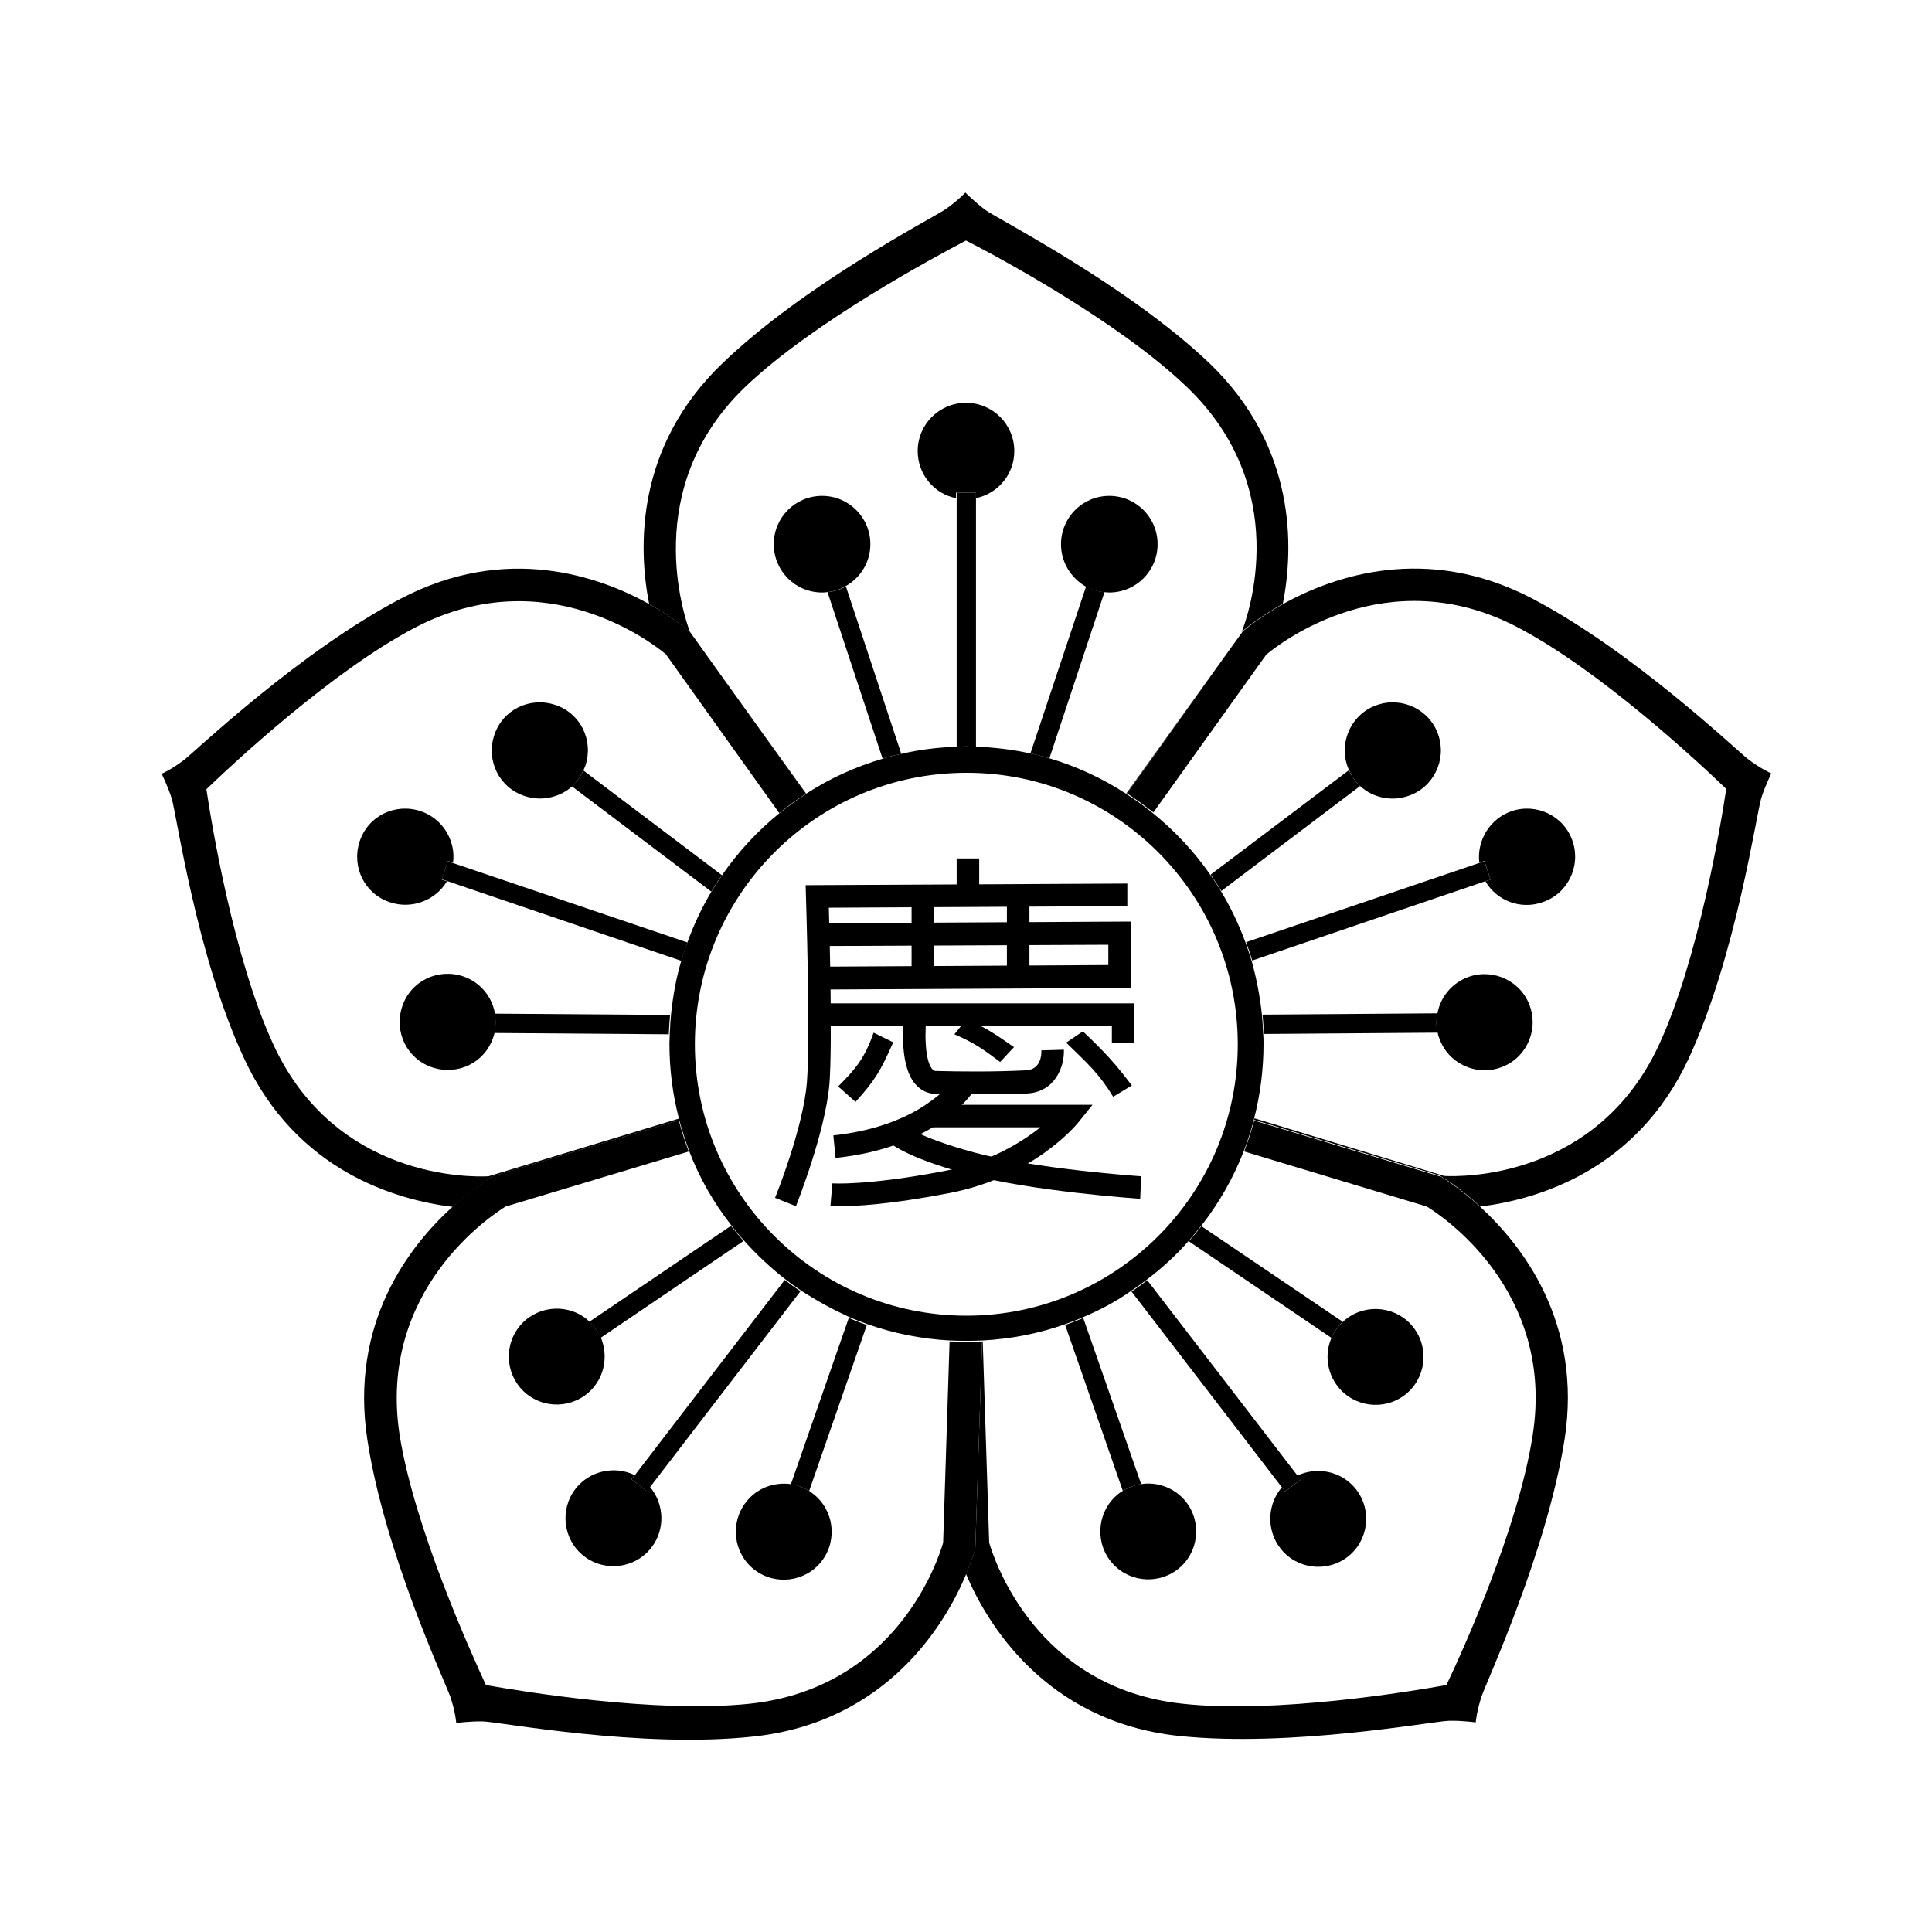
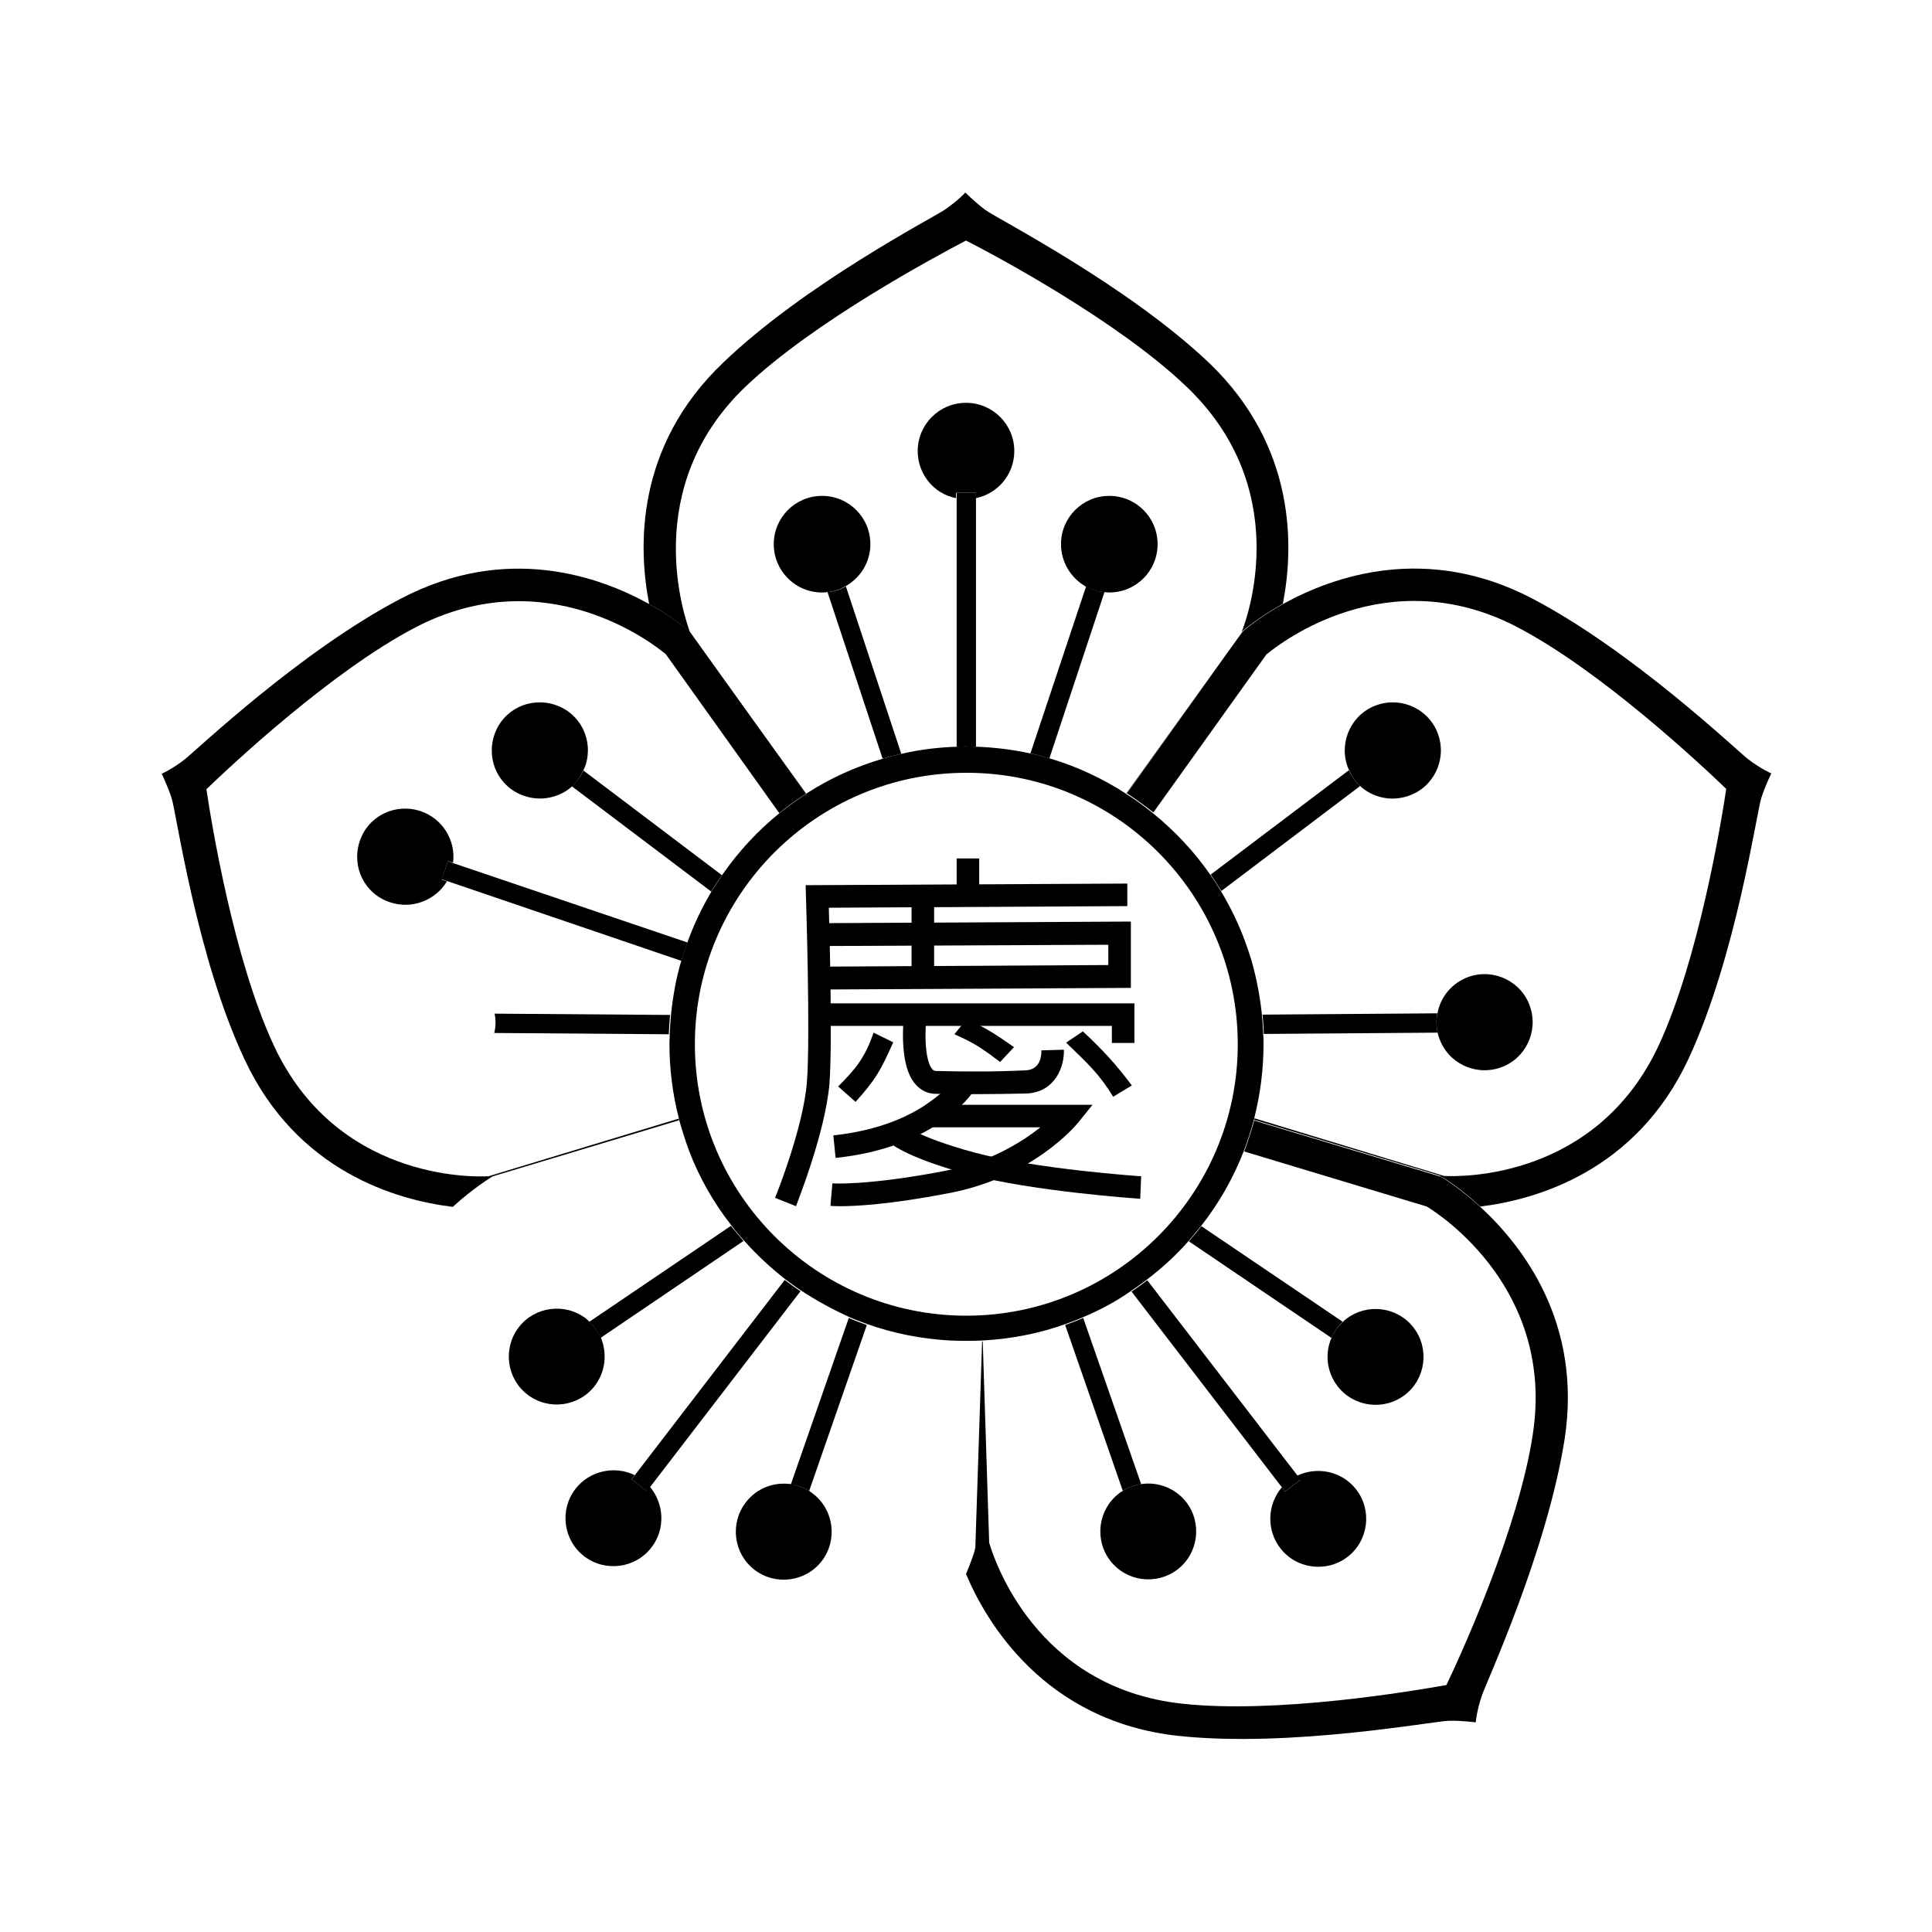
<svg xmlns="http://www.w3.org/2000/svg" version="1.1" id="레이어_1" x="0px" y="0px" viewBox="0 0 600 600" style="enable-background:new 0 0 600 600;" xml:space="preserve">
  <g>
-     <path d="M393.3,203.2l-4.3,6L393.3,203.2C393.4,203.2,393.3,203.2,393.3,203.2z" />
+     <path d="M393.3,203.2l-4.3,6L393.3,203.2C393.4,203.2,393.3,203.2,393.3,203.2" />
    <path d="M214.3,196.4l35.8,50.2c0.1-0.1,0.2-0.1,0.2-0.2L214.3,196.4c-1.7-4.7-15.7-44.8,17.2-76.3c21.2-20.2,59-40.4,68.5-45.4   c9.6,4.9,47.3,25.1,68.5,45.4c33,31.5,19.2,70.9,17.1,76.2l0.4-0.4c0.1-0.1,4.6-4,12.4-8.4c3.4-17.4,4.3-48.7-22.9-74.8   C350,88.5,310,68.1,306,65.2c-3.2-2.4-6.2-5.4-6.2-5.4s-2.5,2.7-6.5,5.4c-3.9,2.6-43.4,23.1-68.8,47.5   c-27.3,26.1-26.3,57.5-22.9,74.9c7.6,4.2,12.1,8.2,12.2,8.3L214.3,196.4z" />
    <path d="M349.9,246.5l30.9-43.3l-31,43.2C349.9,246.5,349.9,246.5,349.9,246.5z" />
    <path d="M262.7,182.1c-1.7,1-3.7,1.6-5.7,1.8l17.1,51.7c1.9-0.6,3.9-1.1,5.8-1.5L262.7,182.1z" />
    <path d="M270.3,169c0-8.3-6.7-15-15-15s-15,6.7-15,15s6.7,15,15,15c0.5,0,1,0,1.5-0.1c2.1-0.2,4-0.8,5.7-1.8   C267.2,179.5,270.3,174.6,270.3,169z" />
    <path d="M343,183.9c-2.1-0.2-4-0.8-5.7-1.8L320,234c2,0.4,3.9,0.9,5.9,1.5L343,183.9z" />
    <path d="M344.5,184c8.3,0,15-6.7,15-15s-6.7-15-15-15s-15,6.7-15,15c0,5.6,3.1,10.5,7.6,13.1c1.7,1,3.7,1.6,5.7,1.8   C343.4,183.9,344,184,344.5,184z" />
    <path d="M303.1,153v1.7c6.8-1.4,11.9-7.4,11.9-14.6c0-8.3-6.7-15-15-15s-15,6.7-15,15c0,7.2,5.1,13.3,11.9,14.6V153H303.1z" />
    <path d="M303.1,231.9V153h-6v78.9c1,0,2-0.1,3-0.1C301.1,231.9,302.1,231.9,303.1,231.9z" />
    <path d="M542.8,235.7c-3.7-2.9-35.9-33.6-67.1-49.9c-32.7-17-61.5-6.9-77.1,1.7c-7.7,4.3-12.3,8.3-12.4,8.4l-0.4,0.4l0,0l-4.9,6.8   L350,246.4c2.8,1.8,5.5,3.8,8.2,5.9l30.9-43.2l4.3-6c0,0,0,0,0.1,0c4.1-3.4,37.4-29.3,77.6-8.4c26.1,13.6,57.3,42.9,65,50.3   c-1.6,10.7-8.6,52.9-20.9,79.5c-19.3,41.6-61.3,41-66.7,40.7l-58.9-17.9c0,0.2-0.1,0.4-0.1,0.5l57.6,17.3l0.5,0.3   c0.2,0.1,5.4,3.1,12.1,9.3c17.3-2.1,48.4-10.9,64.7-45.9c14.8-31.9,21.1-76.4,22.6-81c1.2-3.8,3.1-7.6,3.1-7.6   S546.7,238.7,542.8,235.7z" />
    <path d="M418.9,239.2L376,271.6c1.1,1.7,2.2,3.3,3.3,5.1l43.1-32.6C421,242.9,419.8,241.1,418.9,239.2z" />
    <path d="M422.5,244.2c3.9,3.5,9.5,4.8,14.8,3c7.9-2.6,12-11.2,9.4-18.9c-2.6-7.9-11.2-12-18.9-9.4c-7.9,2.6-12,11.2-9.4,18.9   c0.2,0.5,0.3,0.9,0.6,1.4C419.8,241.1,421,242.9,422.5,244.2z" />
    <path d="M446.4,314.7l-54.3,0.4c0.2,2,0.3,4,0.4,6l54-0.4C446,318.7,446,316.6,446.4,314.7z" />
    <path d="M446.5,320.8c0.1,0.5,0.2,1,0.4,1.4c2.6,7.9,11.2,12,18.9,9.4c7.9-2.6,12-11.2,9.4-18.9c-2.6-7.9-11.2-12-18.9-9.4   c-5.3,1.8-9,6.3-9.9,11.5C446,316.6,446,318.7,446.5,320.8z" />
-     <path d="M462.9,273.2l-1.6,0.5c3.5,6,10.9,8.9,17.7,6.5c7.9-2.6,12-11.2,9.4-18.9c-2.6-7.9-11.2-12-18.9-9.4   c-6.8,2.3-10.9,9.1-10.1,16l1.6-0.5L462.9,273.2z" />
-     <path d="M462.9,273.2l-1.9-5.7l-1.6,0.5L387,292.6c0.7,1.9,1.3,3.8,1.9,5.7l72.6-24.7L462.9,273.2z" />
    <path d="M447,365.3L389.5,348c-0.9,3.3-1.9,6.4-3.1,9.6l56.7,17.1c4.3,2.6,39.9,25.9,32.9,70.9c-4.4,29-22.1,67.9-26.8,77.7   c-10.6,1.9-52.8,9-82,5.8c-45.6-4.9-58.5-44.9-60-50l-2-62.5H305l-2.1,64l-0.1,0.5c0,0.1-0.8,3.1-2.8,7.7   c6.2,14.8,24.3,45.8,66,50.3c34.9,3.7,79.1-4.6,84-4.7c4-0.1,8.3,0.5,8.3,0.5s0.3-3.6,1.9-8.3c1.5-4.4,20.2-44.8,25.7-79.6   c5.6-36.2-13.1-60.2-26.3-72.3c-6.6-6-12-9.2-12.1-9.3L447,365.3z" />
    <path d="M417,410.5l-43.9-29.7c-1.2,1.6-2.5,3.1-3.9,4.7l44.3,30C414.3,413.7,415.5,411.9,417,410.5z" />
    <path d="M413.5,415.5c-2.1,4.8-1.5,10.6,1.9,15c5,6.5,14.4,7.7,20.9,2.7s7.7-14.4,2.7-20.9s-14.4-7.7-20.9-2.7   c-0.4,0.3-0.8,0.6-1.1,1C415.5,411.9,414.3,413.7,413.5,415.5z" />
    <path d="M354.4,460.9l-18-51.6c-1.8,0.8-3.7,1.5-5.6,2.2l17.9,51.5C350.5,461.9,352.4,461.2,354.4,460.9z" />
    <path d="M347.5,463.8c-6.5,5-7.7,14.4-2.7,20.9s14.4,7.7,20.9,2.7s7.7-14.4,2.7-20.9c-3.4-4.4-8.9-6.4-14-5.6c-2,0.3-3.9,1-5.7,2.1   C348.3,463.2,347.9,463.5,347.5,463.8z" />
    <path d="M399.1,463.2l-1-1.3c-4.5,5.2-4.9,13.2-0.5,18.9c5,6.5,14.4,7.7,20.9,2.7s7.7-14.4,2.7-20.9c-4.4-5.7-12.1-7.3-18.4-4.3   l1,1.3L399.1,463.2z" />
    <path d="M399.1,463.2l4.8-3.7l-1-1.3l-46.6-60.6c-1.6,1.2-3.2,2.4-4.9,3.5l46.7,60.8L399.1,463.2z" />
    <path d="M153.1,365.3l57.8-17.4c0-0.2-0.1-0.4-0.1-0.5l-59.1,17.9c-5.4,0.3-47.4,0.9-66.7-40.7c-12.4-26.6-19.3-68.8-20.9-79.5   c7.7-7.4,38.9-36.7,65-50.3c40.4-21,73.8,5.1,77.7,8.4l35.2,49.3c2.6-2.1,5.3-4.1,8.2-5.9l-35.8-50.2L214,196   c-0.1-0.1-4.5-4-12.2-8.3c-15.6-8.7-44.5-19-77.3-1.8c-31.2,16.3-63.4,47-67.1,49.9c-3.8,3-7.2,4.5-7.2,4.5s1.9,3.8,3.1,7.6   c1.5,4.6,7.7,49.2,22.6,81c16.3,35,47.4,43.8,64.7,45.9c6.6-6,12-9.2,12.1-9.3L153.1,365.3z" />
    <path d="M177.6,244.2l43.3,32.7c1-1.7,2.1-3.4,3.3-5.1l-43-32.5C180.3,241.1,179.1,242.9,177.6,244.2z" />
    <path d="M181.2,239.2c0.2-0.5,0.4-0.9,0.6-1.4c2.6-7.9-1.5-16.3-9.4-18.9c-7.9-2.6-16.3,1.5-18.9,9.4c-2.6,7.9,1.5,16.3,9.4,18.9   c5.3,1.8,11,0.4,14.8-3C179.1,242.9,180.3,241.1,181.2,239.2z" />
    <path d="M153.5,320.8l54.2,0.4c0.1-2,0.2-4,0.4-6l-54.5-0.4C154,316.6,154,318.7,153.5,320.8z" />
-     <path d="M153.7,314.7c-0.9-5.1-4.5-9.7-9.9-11.5c-7.9-2.6-16.3,1.5-18.9,9.4s1.5,16.3,9.4,18.9s16.3-1.5,18.9-9.4   c0.2-0.5,0.3-1,0.4-1.4C154,318.7,154,316.6,153.7,314.7z" />
    <path d="M139.1,267.4l1.6,0.5c0.9-6.8-3.2-13.7-10.1-16c-7.9-2.6-16.3,1.5-18.9,9.4s1.5,16.3,9.4,18.9c6.8,2.3,14.2-0.6,17.7-6.5   l-1.6-0.5L139.1,267.4z" />
    <path d="M139.1,267.4l-1.9,5.7l1.6,0.5l72.8,24.8c0.6-1.9,1.2-3.8,1.9-5.7L140.6,268L139.1,267.4z" />
-     <path d="M302.9,480.6l2.1-64c-1.6,0.1-3.2,0.1-4.9,0.1c-1.7,0-3.4-0.1-5.2-0.1l-2,62.5c-1.5,5.2-14.4,45.1-60,50   c-29.2,3.1-71.4-3.9-82-5.8c-4.5-9.8-22.2-48.7-26.8-77.7c-6.9-45,28.6-68.2,32.9-70.9l56.9-17.1c-1.2-3.1-2.2-6.3-3.1-9.7   L153,365.3l-0.5,0.3c-0.2,0.1-5.4,3.1-12.1,9.3c-13.3,12.1-31.9,36-26.3,72.3c5.3,34.7,24.1,75.1,25.7,79.6   c1.6,4.6,1.9,8.3,1.9,8.3s4.2-0.6,8.3-0.5c4.9,0.1,49,8.5,84,4.7c41.8-4.5,59.8-35.5,66-50.3c1.9-4.6,2.8-7.6,2.8-7.7L302.9,480.6z   " />
    <path d="M186.5,415.5l44.4-30.1c-1.3-1.5-2.6-3.1-3.9-4.7l-44,29.8C184.6,411.9,185.7,413.7,186.5,415.5z" />
    <path d="M183.1,410.5c-0.4-0.3-0.7-0.7-1.1-1c-6.5-5-15.9-3.8-20.9,2.7s-3.8,15.9,2.7,20.9s15.9,3.8,20.9-2.7   c3.4-4.4,3.9-10.2,1.9-15C185.7,413.7,184.6,411.9,183.1,410.5z" />
    <path d="M251.3,463l17.9-51.5c-1.9-0.7-3.8-1.4-5.6-2.2l-18,51.7C247.6,461.2,249.5,461.9,251.3,463z" />
    <path d="M231.6,466.6c-5,6.5-3.8,15.9,2.7,20.9s15.9,3.8,20.9-2.7c5-6.5,3.8-15.9-2.7-20.9c-0.4-0.3-0.8-0.6-1.2-0.9   c-1.8-1.1-3.7-1.8-5.7-2.1C240.4,460.2,235,462.1,231.6,466.6z" />
    <path d="M196.1,459.4l1-1.3c-6.2-3-14-1.4-18.4,4.3c-5,6.5-3.8,15.9,2.7,20.9s15.9,3.8,20.9-2.7c4.4-5.7,4-13.6-0.5-18.9l-1,1.3   L196.1,459.4z" />
    <path d="M196.1,459.4l4.8,3.7l1-1.3l46.7-60.8c-1.7-1.1-3.3-2.3-4.9-3.5l-46.6,60.7L196.1,459.4z" />
    <path d="M325.9,235.5c-1.9-0.6-3.9-1.1-5.9-1.5c-5.4-1.2-11.1-1.9-16.8-2.1c-1,0-2-0.1-3-0.1s-2,0-3,0.1   c-5.9,0.2-11.7,0.9-17.2,2.2c-2,0.4-3.9,0.9-5.8,1.5c-8.5,2.5-16.4,6.1-23.7,10.8c-0.1,0.1-0.2,0.1-0.2,0.2   c-2.8,1.8-5.5,3.8-8.2,5.9c-6.8,5.5-12.8,12-17.8,19.2c-1.1,1.7-2.2,3.3-3.3,5.1c-3,5-5.5,10.3-7.5,15.8c-0.7,1.9-1.3,3.8-1.9,5.7   c-1.6,5.3-2.6,11-3.2,16.7c-0.2,2-0.3,4-0.4,6c0,1-0.1,2-0.1,3.1c0,8,1,15.7,2.9,23.1c0,0.2,0.1,0.4,0.1,0.5   c0.9,3.3,1.9,6.4,3.1,9.7c3.2,8.4,7.6,16.1,13.1,23.1c1.2,1.6,2.5,3.2,3.9,4.7c3.9,4.4,8.3,8.5,12.9,12.1c1.6,1.2,3.2,2.4,4.9,3.5   c4.7,3.1,9.7,5.8,14.9,8.2c1.8,0.8,3.7,1.5,5.6,2.2c8.2,2.9,16.7,4.6,25.7,5.1c1.7,0.1,3.4,0.1,5.2,0.1c1.6,0,3.3,0,4.9-0.1h0.1   c9-0.5,17.6-2.2,25.7-5.1c1.9-0.7,3.8-1.4,5.6-2.2c5.2-2.2,10.3-4.9,14.9-8.2c1.7-1.1,3.3-2.3,4.9-3.5c4.7-3.6,9.1-7.6,13-12.1   c1.3-1.5,2.6-3.1,3.9-4.7c5.4-6.9,9.9-14.8,13.1-23.1c1.2-3.1,2.2-6.3,3.1-9.6c0-0.2,0.1-0.4,0.1-0.5c1.9-7.4,2.9-15.2,2.9-23.1   c0-1,0-2.1-0.1-3.1c-0.1-2-0.2-4-0.4-6c-0.6-5.7-1.7-11.4-3.2-16.7c-0.6-1.9-1.2-3.8-1.9-5.7c-2-5.5-4.6-10.9-7.6-15.9   c-1-1.7-2.1-3.4-3.3-5.1c-5-7.2-11.1-13.7-17.9-19.2c-2.6-2.1-5.3-4.1-8.2-5.9c0,0-0.1,0-0.1-0.1   C342.5,241.8,334.4,238,325.9,235.5z M384.4,324.3c0,46.5-37.8,84.3-84.3,84.3s-84.3-37.8-84.3-84.3s37.8-84.3,84.3-84.3   C346.6,239.9,384.4,277.8,384.4,324.3z" />
    <g>
      <g>
        <path d="M247.2,374.6l-6.5-2.6c0.1-0.2,8.8-21.7,9.9-36c1.1-14.6-0.3-57.1-0.3-57.5l-0.1-3.6l99.9-0.5v7l-92.7,0.5     c0.3,10.8,1.1,42.1,0.2,54.6C256.3,351.8,247.5,373.7,247.2,374.6z" />
      </g>
      <g>
        <polygon points="255.2,307.3 255.1,300.2 344.2,299.7 344.2,293.4 254.8,293.8 254.8,286.7 351.2,286.2 351.2,306.8    " />
      </g>
      <g>
        <rect x="283.1" y="277.1" width="7" height="25.5" />
      </g>
      <g>
-         <rect x="312.7" y="277.1" width="7" height="25.5" />
-       </g>
+         </g>
      <g>
        <polygon points="352.3,323.9 345.3,323.9 345.3,318.6 256.3,318.6 256.3,311.6 352.3,311.6    " />
      </g>
      <g>
        <path d="M259.5,359.6l-0.7-7c14.3-1.5,23.8-6.1,29.1-9.8c5.8-3.9,8.4-7.5,8.4-7.5l5.8,3.9C301.6,340,290.3,356.4,259.5,359.6z" />
      </g>
      <g>
        <path d="M260.8,374.6c-1.8,0-2.7-0.1-2.9-0.1l0.6-7c0.1,0,10.4,0.8,34.6-3.8c14.1-2.6,24.2-9,30-13.6h-34.4v-7h50.6l-4.6,5.7     c-0.6,0.7-14,16.9-40.3,21.8C276.2,374.1,265.6,374.6,260.8,374.6z" />
      </g>
      <g>
        <path d="M354.1,372.3c-1.3-0.1-33.3-2.3-53.3-7.6c-19.9-5.3-25-10-25.8-10.9l5.2-4.7l-0.1-0.1c0,0,4.4,4,22.4,8.9     c19.4,5.2,51.6,7.4,51.9,7.4L354.1,372.3z" />
      </g>
      <g>
        <path d="M302.9,339.8c-4.3,0-8.5-0.1-12.3-0.1c-2.5,0-4.7-1.1-6.4-3.1c-5.3-6.2-3.6-20.6-3.2-23.5l6.9,1     c-0.8,5.7-0.8,15.1,1.6,17.9c0.4,0.5,0.8,0.6,1.2,0.6c8,0.2,17.6,0.3,27.9-0.2c4.6-0.2,4.9-4.8,4.8-6.2l7-0.2     c0.2,5.2-2.7,13.2-11.6,13.6C313.4,339.7,308,339.8,302.9,339.8z" />
      </g>
      <g>
        <rect x="297.1" y="266.6" width="7" height="9.4" />
      </g>
      <g>
        <path d="M260.3,337.4c5.5-5.5,8.3-8.9,11-16.7l6.1,3c-4,9-5.6,11.7-11.7,18.5L260.3,337.4z" />
      </g>
      <g>
        <path d="M310.6,329.8c-5.6-4.2-8-5.9-14.2-8.6l3.7-4.6c6.2,2.5,9.6,5,14.8,8.6L310.6,329.8z" />
      </g>
      <g>
        <path d="M345.7,340.6c-4.4-7.2-7.9-10.3-14.6-16.8l5.2-3.5c6.7,6.3,10.4,10.4,15.2,16.8L345.7,340.6z" />
      </g>
    </g>
  </g>
</svg>